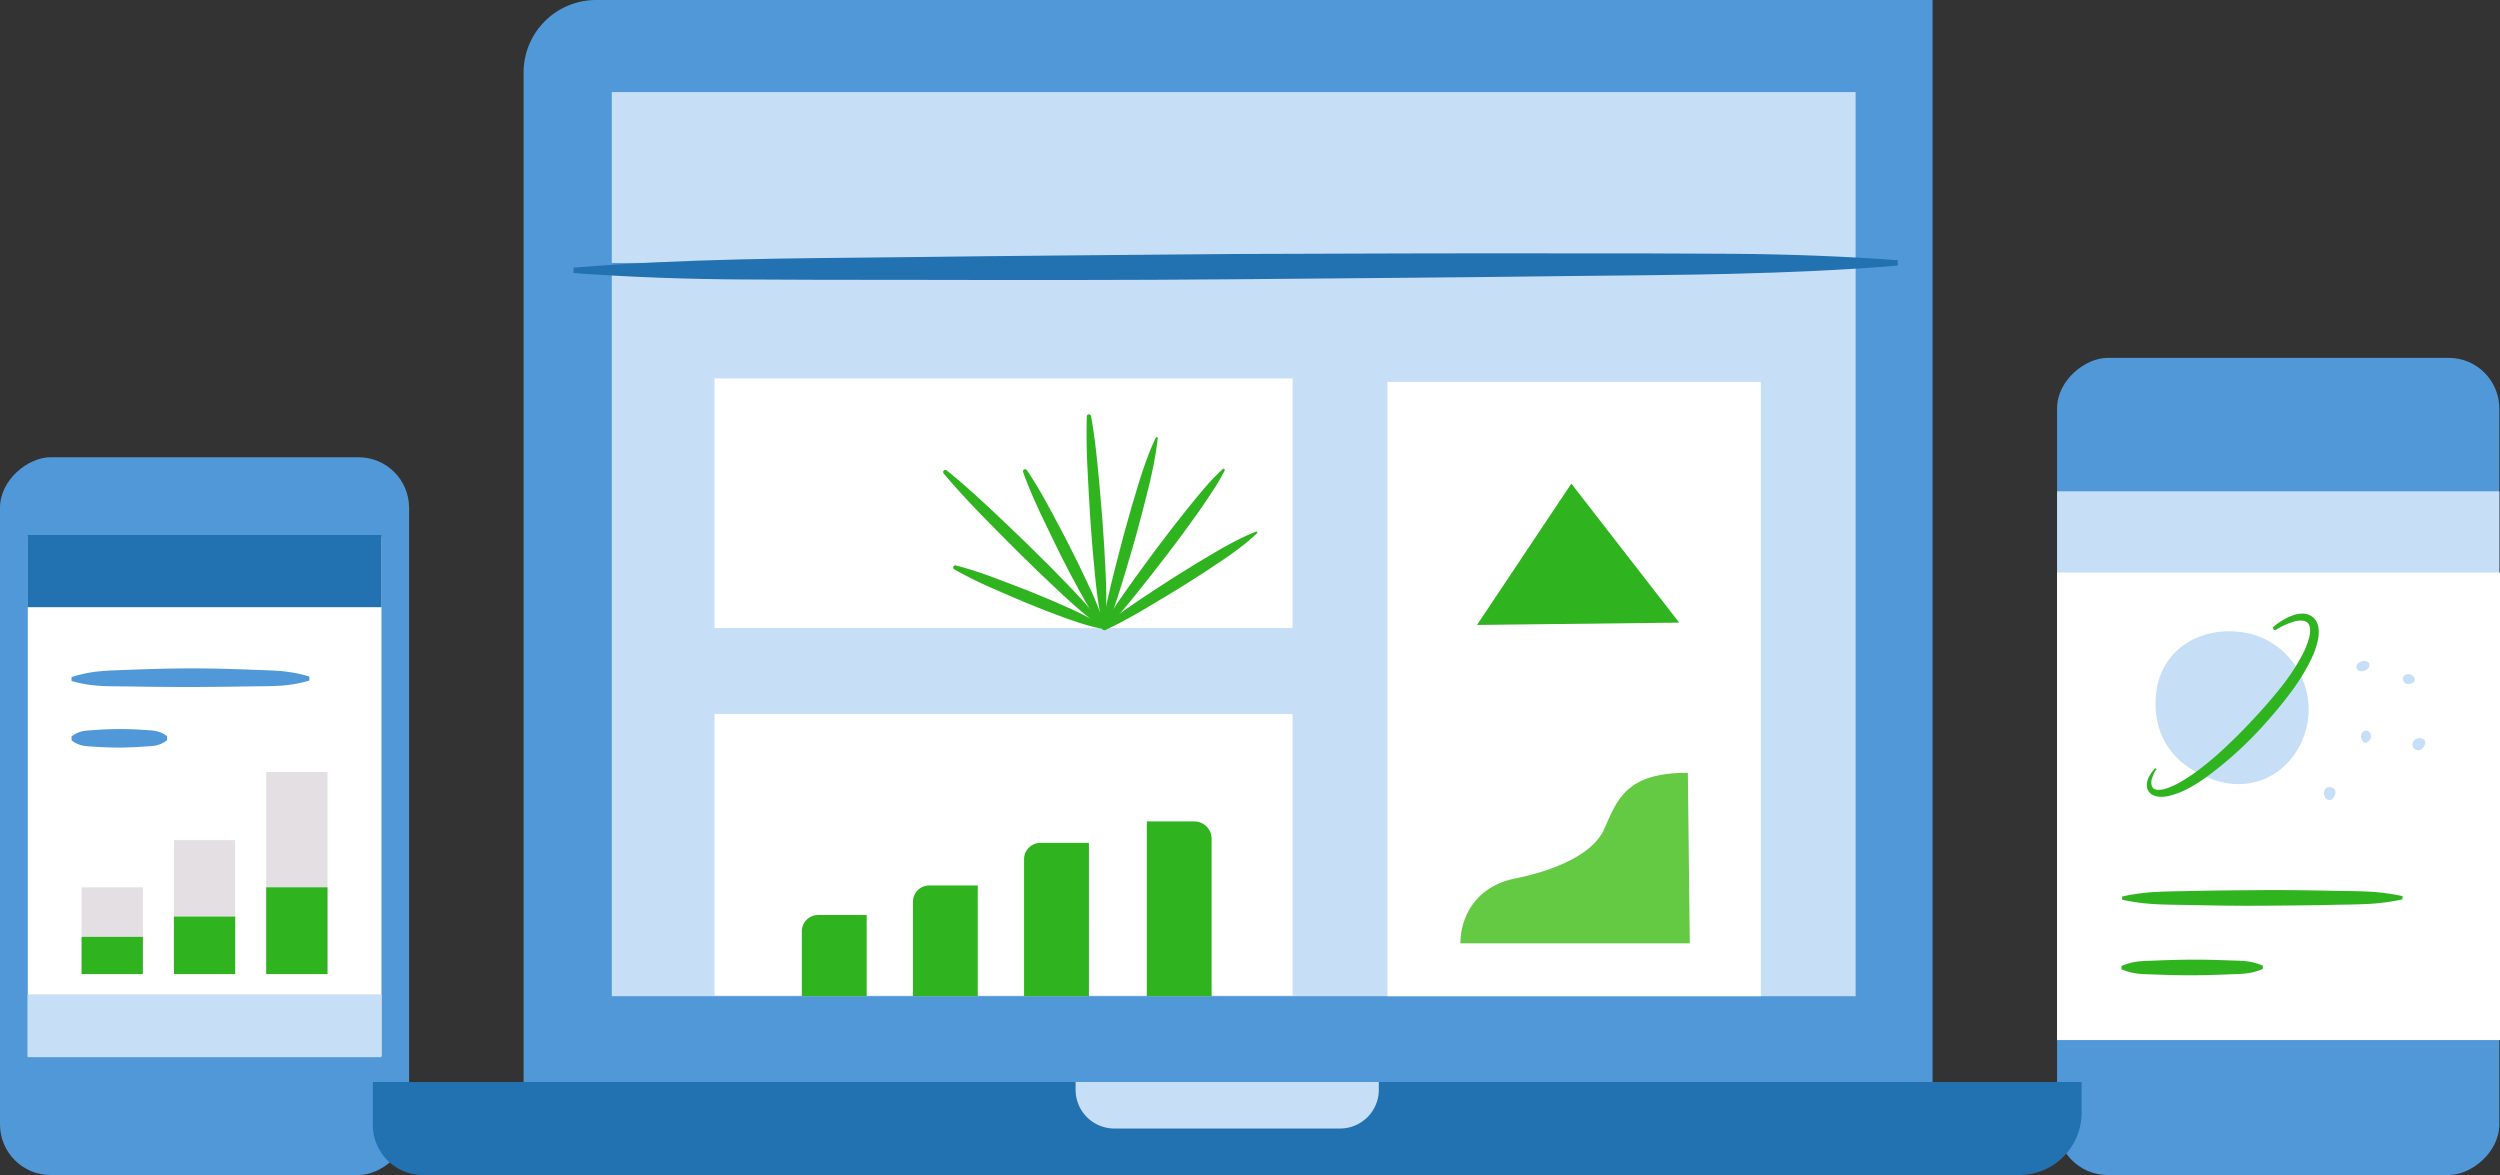
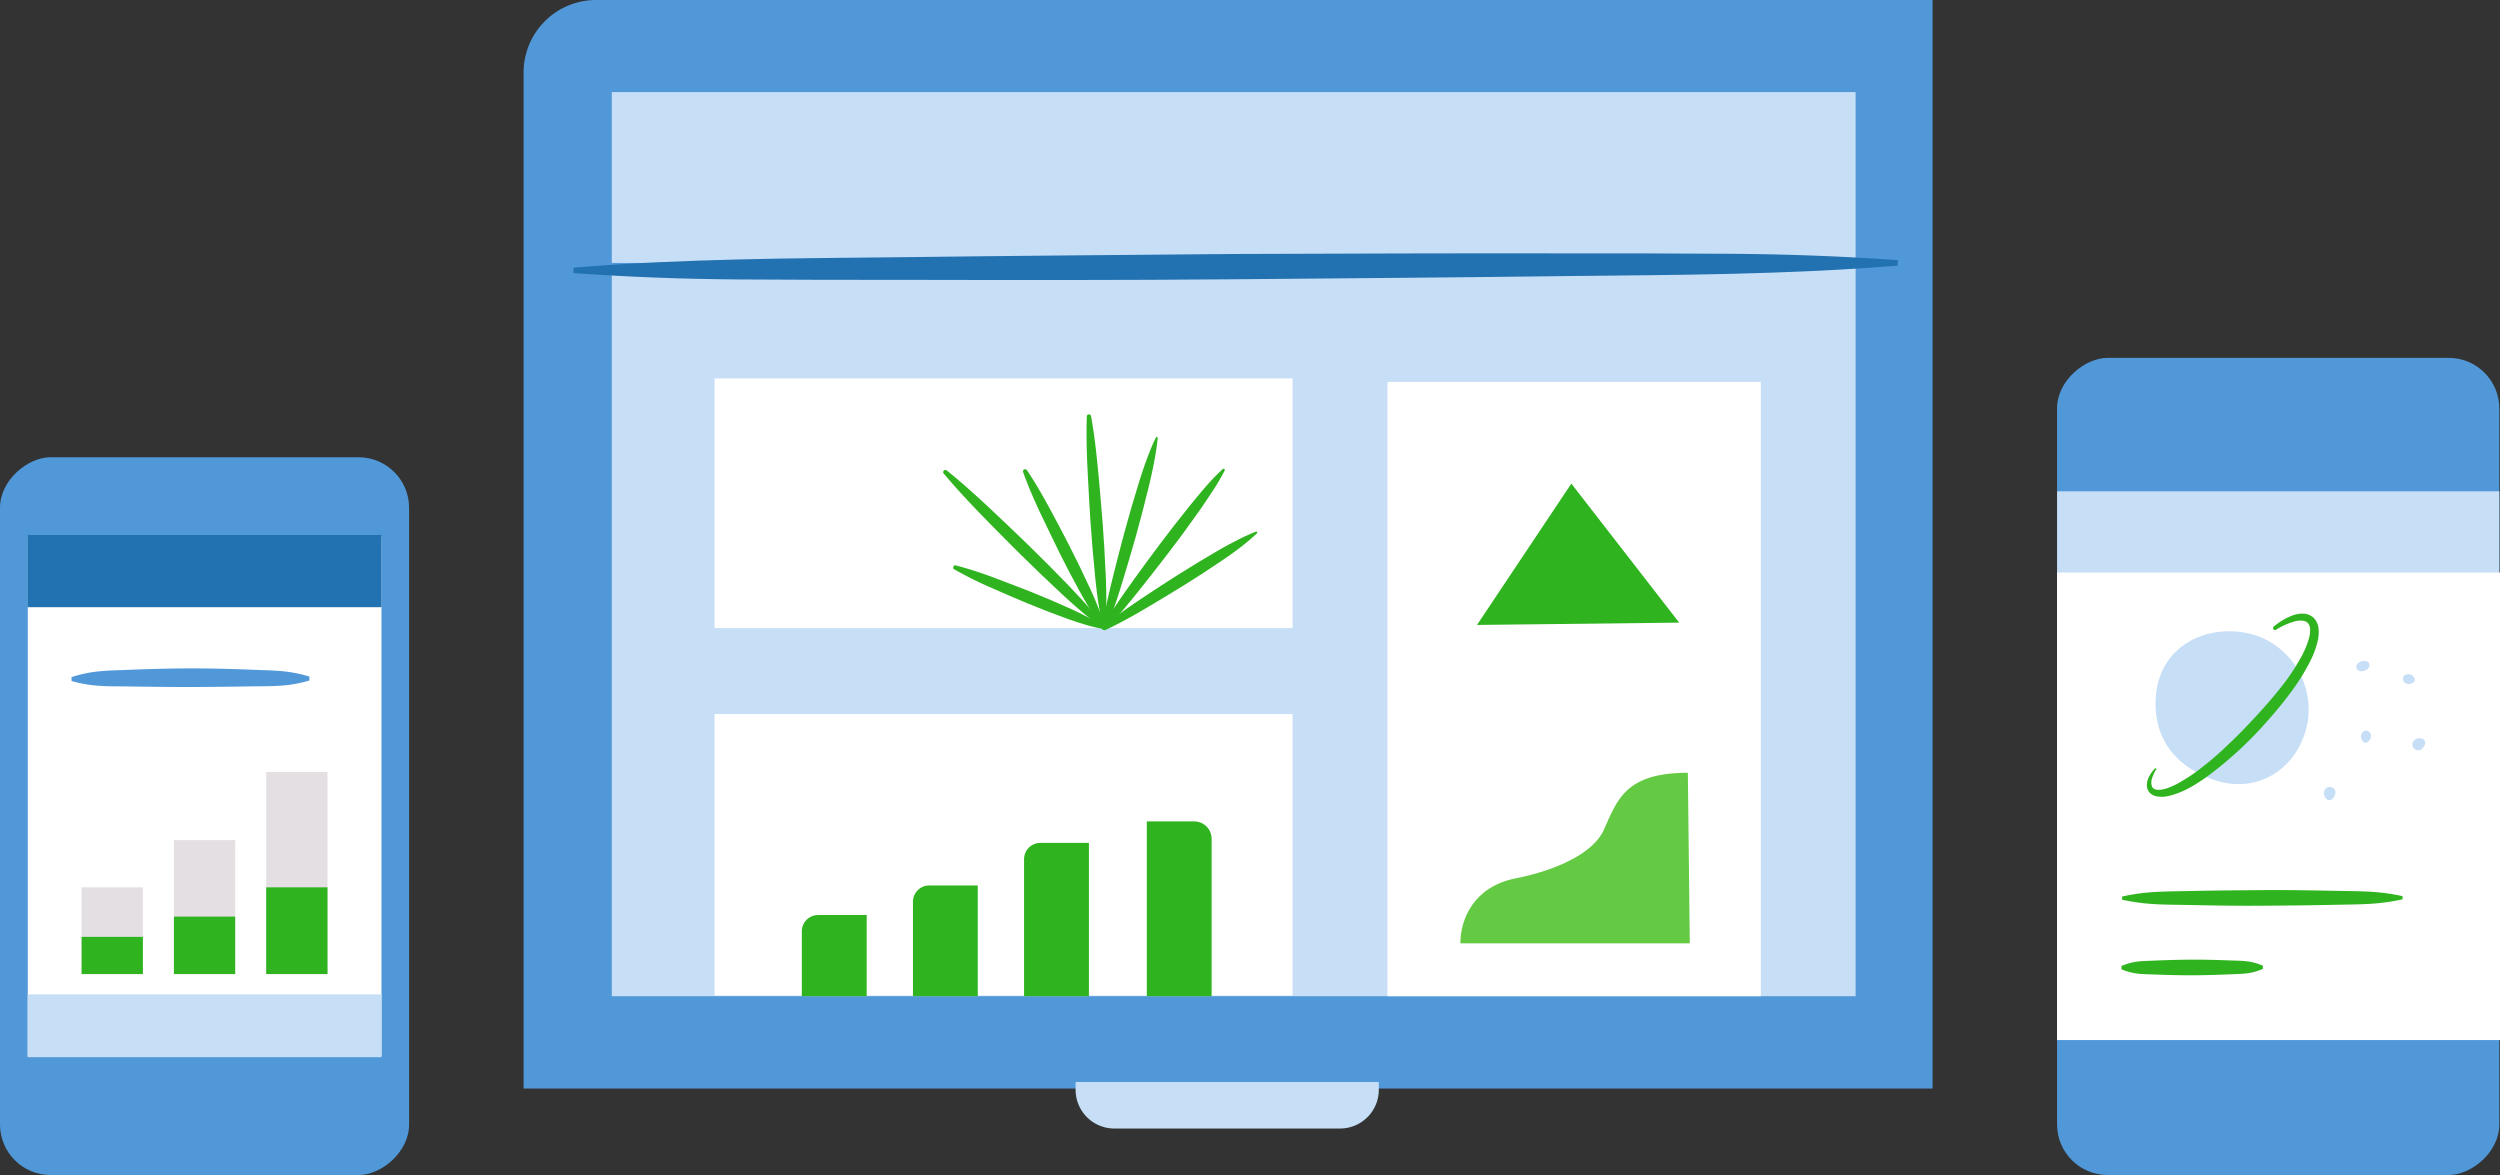
<svg xmlns="http://www.w3.org/2000/svg" viewBox="0 0 784.59 368.76">
  <rect x="0" y="0" width="784.59" height="368.76" fill="#333333" stroke="none" />
  <defs>
    <style>.c1{fill:#2271B1;}.c2{fill:#5198D9;}.c3{fill:#C6DEF6;}.c5{fill:#2FB41F;}.c6{fill:#64CA43;}.c8{fill:#E3DFE2;}.c9{fill:#FFF;}</style>
  </defs>
  <title>get-apps</title>
  <g id="Layer_1" data-name="Layer 1">
    <path class="c2" d="M187.08 0h419.43v341.62H164.32V22.76A22.76 22.76 0 0 1 187.08 0z" />
    <path class="c3" d="M192 312.64V83.67h390.36v228.97H213.1" />
    <path class="c3" d="M192 82.52V28.9h390.36v53.62H213.1" />
    <path class="c9" d="M552.61 139.11v173.53H435.44V119.86h117.17M388.97 312.43H224.25v-88.32h181.4v88.32" />
    <path class="c5" d="M272 312.64h-20.36v-20.37a5.1 5.1 0 0 1 5.11-5.1H272zM306.86 312.64h-20.34V283a5.11 5.11 0 0 1 5.11-5.11h15.23zM341.74 312.64h-20.35v-43a5.11 5.11 0 0 1 5.11-5.11h15.24zM359.91 312.64h20.34v-49.39a5.46 5.46 0 0 0-5.46-5.46h-14.88z" />
    <path class="c9" d="M388.97 197.12H224.25v-78.36h181.4v78.36" />
    <path class="c6" d="M529.71 242.52c-19.56 0-22.15 8.45-26.34 17.85-3.33 7.48-15 12.76-27.76 15.3-13 2.59-17.29 12.67-17.29 20.39h72z" />
    <path class="c5" d="M463.54 196.13l29.6-44.36 33.85 43.63" />
    <path class="c5" d="M346.2 197.14c-.66-2.73-1.13-5.48-1.54-8.24s-.73-5.52-1-8.28l-.77-8.3-.64-8.31c-.36-5.54-.66-11.09-.94-16.64s-.41-11.1-.23-16.69a.67.67 0 0 1 1.33-.09c1 5.5 1.62 11 2.16 16.55s1 11.06 1.45 16.6l.56 8.31.43 8.33c.12 2.77.2 5.55.19 8.34s-.08 5.57-.34 8.38a.34.34 0 0 1-.37.3.33.33 0 0 1-.29-.26z" />
    <path class="c5" d="M346.23 197.27a66.21 66.21 0 0 1-3.94-5.73c-1.22-2-2.36-4-3.47-6l-3.26-6.07-3.13-6.14q-3-6.18-6-12.43c-1.94-4.17-3.79-8.38-5.34-12.75a.67.67 0 0 1 .41-.85.67.67 0 0 1 .78.25c2.59 3.84 4.87 7.84 7.07 11.88s4.33 8.11 6.43 12.2l3.07 6.17 2.95 6.23c1 2.09 1.9 4.19 2.74 6.34a66.27 66.27 0 0 1 2.27 6.58.34.34 0 0 1-.6.3z" />
    <path class="c5" d="M346.29 197.36c-2.39-1.71-4.66-3.56-6.88-5.45s-4.39-3.84-6.52-5.82l-6.35-6-6.25-6.09q-6.19-6.15-12.29-12.4c-4.05-4.18-8-8.43-11.78-12.92a.67.67 0 0 1 .94-1c4.56 3.65 8.88 7.56 13.13 11.53s8.46 8 12.64 12.05l6.21 6.14 6.1 6.24q3 3.13 5.95 6.41c1.93 2.18 3.82 4.42 5.57 6.78a.34.34 0 0 1-.07.47.35.35 0 0 1-.4.06z" />
    <path class="c5" d="M346.4 197.43a53.41 53.41 0 0 1-6.2-1.52c-2-.59-4-1.28-6-2l-5.91-2.22-5.87-2.35c-3.89-1.62-7.75-3.3-11.61-5a122.08 122.08 0 0 1-11.33-5.66.68.68 0 0 1-.25-.92.66.66 0 0 1 .75-.31 121.94 121.94 0 0 1 12.02 3.86c3.94 1.48 7.88 3 11.79 4.53l5.84 2.42 5.79 2.54c1.92.87 3.83 1.77 5.7 2.76a52.74 52.74 0 0 1 5.49 3.25.33.33 0 0 1 .09.47.34.34 0 0 1-.3.15z" />
    <path class="c5" d="M363.32 137.55c-.25 2.61-.67 5.17-1.16 7.71s-1.05 5.06-1.66 7.57l-1.89 7.5-2 7.47q-2.11 7.44-4.36 14.84c-1.51 4.93-3.11 9.84-5.05 14.66a.67.67 0 0 1-1.28-.36c.8-5.12 1.94-10.16 3.18-15.17s2.54-10 3.87-15l2.09-7.45 2.23-7.41c.76-2.46 1.56-4.92 2.45-7.35s1.84-4.84 3-7.2a.34.34 0 0 1 .64.17z" />
    <path class="c5" d="M384.35 147.67c-1.2 2.34-2.54 4.58-4 6.77s-2.86 4.34-4.37 6.45l-4.55 6.32-4.67 6.22q-4.74 6.18-9.59 12.26c-3.24 4.05-6.56 8.05-10.16 11.83a.68.68 0 0 1-.95 0 .67.67 0 0 1-.11-.83c2.66-4.49 5.6-8.78 8.61-13s6.09-8.41 9.19-12.57l4.72-6.18 4.84-6.1c1.62-2 3.28-4 5-6s3.51-3.85 5.44-5.64a.34.34 0 0 1 .48 0 .35.35 0 0 1 .12.47z" />
    <path class="c5" d="M394.43 167.42A67 67 0 0 1 389 172c-1.88 1.43-3.8 2.78-5.75 4.09l-5.88 3.9-5.94 3.78q-6 3.69-12.07 7.28c-4.05 2.38-8.16 4.67-12.45 6.67a.66.66 0 0 1-.89-.32.67.67 0 0 1 .18-.8c3.67-3 7.52-5.7 11.42-8.32s7.84-5.18 11.8-7.71l6-3.72 6.06-3.6c2-1.18 4.08-2.33 6.18-3.4a66.44 66.44 0 0 1 6.47-3 .35.35 0 0 1 .44.2.34.34 0 0 1-.14.37z" />
    <path class="c1" d="M595.59 83.35c-17.31 1.45-34.62 2.14-51.93 2.58s-34.63.49-51.94.71c-34.63.45-69.26.69-103.89 1s-69.27.26-103.9.19c-17.31 0-34.63 0-52-.13s-34.63-.75-51.95-2V84c17.3-1.45 34.62-2.14 51.93-2.58s34.63-.49 51.94-.71c34.63-.45 69.26-.69 103.89-1 34.63-.12 69.26-.26 103.9-.19 17.31 0 34.63 0 51.94.13s34.64.75 52 2z" />
    <rect class="c2" x="-48.44" y="191.94" width="225.27" height="128.39" rx="15.88" ry="15.88" transform="rotate(90 64.195 256.135)" />
    <path class="c9" d="M8.72 168.42h111v162.95h-111z" />
    <path class="c1" d="M8.67 167.9h111.06v22.66H8.67z" />
    <path class="c3" d="M8.67 312.07h111.06v19.71H8.67z" />
    <path class="c8" d="M25.61 278.48h19.23v27.21H25.61zM54.58 263.67h19.23v42.02H54.58zM83.55 242.29h19.23v63.4H83.55z" />
    <path class="c5" d="M25.61 294.02h19.23v11.68H25.61zM54.58 287.66h19.23v18.03H54.58zM83.55 278.48h19.23v27.21H83.55z" />
-     <path class="c2" d="M22.45 231.13a8.38 8.38 0 0 1 3.75-1.7c1.25-.22 2.5-.23 3.74-.34 2.5-.16 5-.28 7.5-.29s5 .11 7.49.26c1.25.1 2.5.11 3.75.32a8.35 8.35 0 0 1 3.75 1.69v1.24a8.43 8.43 0 0 1-3.74 1.69c-1.25.22-2.5.22-3.75.33-2.49.16-5 .28-7.49.29s-5-.11-7.5-.25c-1.24-.11-2.49-.11-3.74-.33a8.35 8.35 0 0 1-3.75-1.69z" />
    <path class="c2" d="M22.44 212.5a40.79 40.79 0 0 1 9.31-1.87c3.11-.27 6.22-.31 9.33-.44 6.22-.25 12.45-.41 18.69-.42s12.47.15 18.69.39c3.11.14 6.22.17 9.32.42a42.51 42.51 0 0 1 9.31 1.75v1.24a39.74 39.74 0 0 1-9.35 1.64c-3.12.2-6.23.15-9.34.21q-9.33.15-18.63.19c-6.2 0-12.41-.07-18.63-.16-3.1-.07-6.21 0-9.32-.18a41.22 41.22 0 0 1-9.35-1.54z" />
    <rect class="c2" x="586.75" y="171.15" width="256.45" height="138.79" rx="15.88" ry="15.88" transform="rotate(90 714.98 240.54)" />
    <path class="c3" d="M645.59 154.19h138.79v172.14H645.59z" />
    <path class="c9" d="M645.59 179.69h139v146.72h-139z" />
    <path class="c3" d="M723.9 228.13c-3.06 13-15.27 21.21-28.81 16.72-12.66-4.19-19.76-13.75-18.44-27 1.49-14.9 15.18-21.74 28.28-19.22 13.68 2.62 22.07 16.52 18.97 29.5z" />
    <path class="c5" d="M676.61 241.59a12.53 12.53 0 0 0-1.23 2.7 3.92 3.92 0 0 0 0 2.55c.53 1.3 2.57 1.2 4.33.67A24.28 24.28 0 0 0 685 245a51.24 51.24 0 0 0 5-3.36 97.56 97.56 0 0 0 9.24-7.92c3-2.79 5.82-5.74 8.6-8.74s5.46-6.07 8-9.27a66.4 66.4 0 0 0 6.65-10.07 26.87 26.87 0 0 0 2.17-5.4 9 9 0 0 0 .33-2.66 3.15 3.15 0 0 0-.66-2c-.83-1-2.88-1-4.68-.41a22.45 22.45 0 0 0-5.39 2.5.63.63 0 0 1-.73-1 21 21 0 0 1 5.49-3.34 9.55 9.55 0 0 1 3.35-.75 5.13 5.13 0 0 1 3.69 1.27 5.57 5.57 0 0 1 1.6 3.57 11.46 11.46 0 0 1-.23 3.49 26.79 26.79 0 0 1-2.18 6.16 65.79 65.79 0 0 1-6.72 10.75c-2.51 3.37-5.23 6.55-8 9.64a118.7 118.7 0 0 1-18.62 16.81c-3.47 2.37-7.16 4.63-11.56 5.59a9.2 9.2 0 0 1-3.52.07 4.51 4.51 0 0 1-1.81-.81 3.54 3.54 0 0 1-1.15-1.73 5.32 5.32 0 0 1 .52-3.51 10.85 10.85 0 0 1 1.85-2.65.31.31 0 0 1 .44 0 .3.3 0 0 1 .06.39z" />
    <path class="c3" d="M741.21 207.54c-2.76.77-1.93 3.78.7 3s2.09-3.77-.7-3zM755.88 211.57c-2.86.12-1.93 3.77.7 3s.65-3.06-.7-3zM741.06 230.54c1.07-2.65 4.2-.54 2.62 1.68s-3.13-.43-2.62-1.68zM757.16 233.14c1.07-2.65 5.71-1.41 3.26 1.51a1.82 1.82 0 0 1-3.26-1.51zM729.94 247.41c-1.92 2.12 1.21 5.75 2.78 2.27 1.12-2.49-1.87-3.27-2.78-2.27z" />
    <path class="c5" d="M754 282.24a64.91 64.91 0 0 1-11 1.46c-3.67.19-7.35.19-11 .28-7.35.17-14.7.21-22 .27s-14.7-.06-22-.21c-3.67-.08-7.35-.07-11-.25a64.84 64.84 0 0 1-11-1.43v-1a65.17 65.17 0 0 1 11-1.46c3.68-.19 7.35-.19 11-.28 7.34-.17 14.69-.21 22-.27s14.7.06 22 .21c3.68.08 7.35.07 11 .25a65.1 65.1 0 0 1 11 1.43z" />
    <path class="c5" d="M710.17 304.07a17.79 17.79 0 0 1-5.54 1.46c-1.85.19-3.7.19-5.55.28-3.7.15-7.4.26-11.1.27s-7.39-.08-11.09-.22c-1.85-.08-3.7-.07-5.55-.25a17.78 17.78 0 0 1-5.55-1.43v-1a17.72 17.72 0 0 1 5.54-1.46c1.85-.19 3.7-.18 5.55-.28 3.7-.15 7.39-.25 11.09-.27s7.4.08 11.1.22c1.85.08 3.7.07 5.55.25a17.78 17.78 0 0 1 5.55 1.43z" />
-     <path class="c1" d="M117 339.58h536.28v9.64a19.55 19.55 0 0 1-19.55 19.55h-501A15.75 15.75 0 0 1 117 353v-13.42z" />
    <path class="c3" d="M420.56 354.17h-70.83A12.16 12.16 0 0 1 337.56 342v-2.43h95.16V342a12.16 12.16 0 0 1-12.16 12.17z" />
  </g>
</svg>